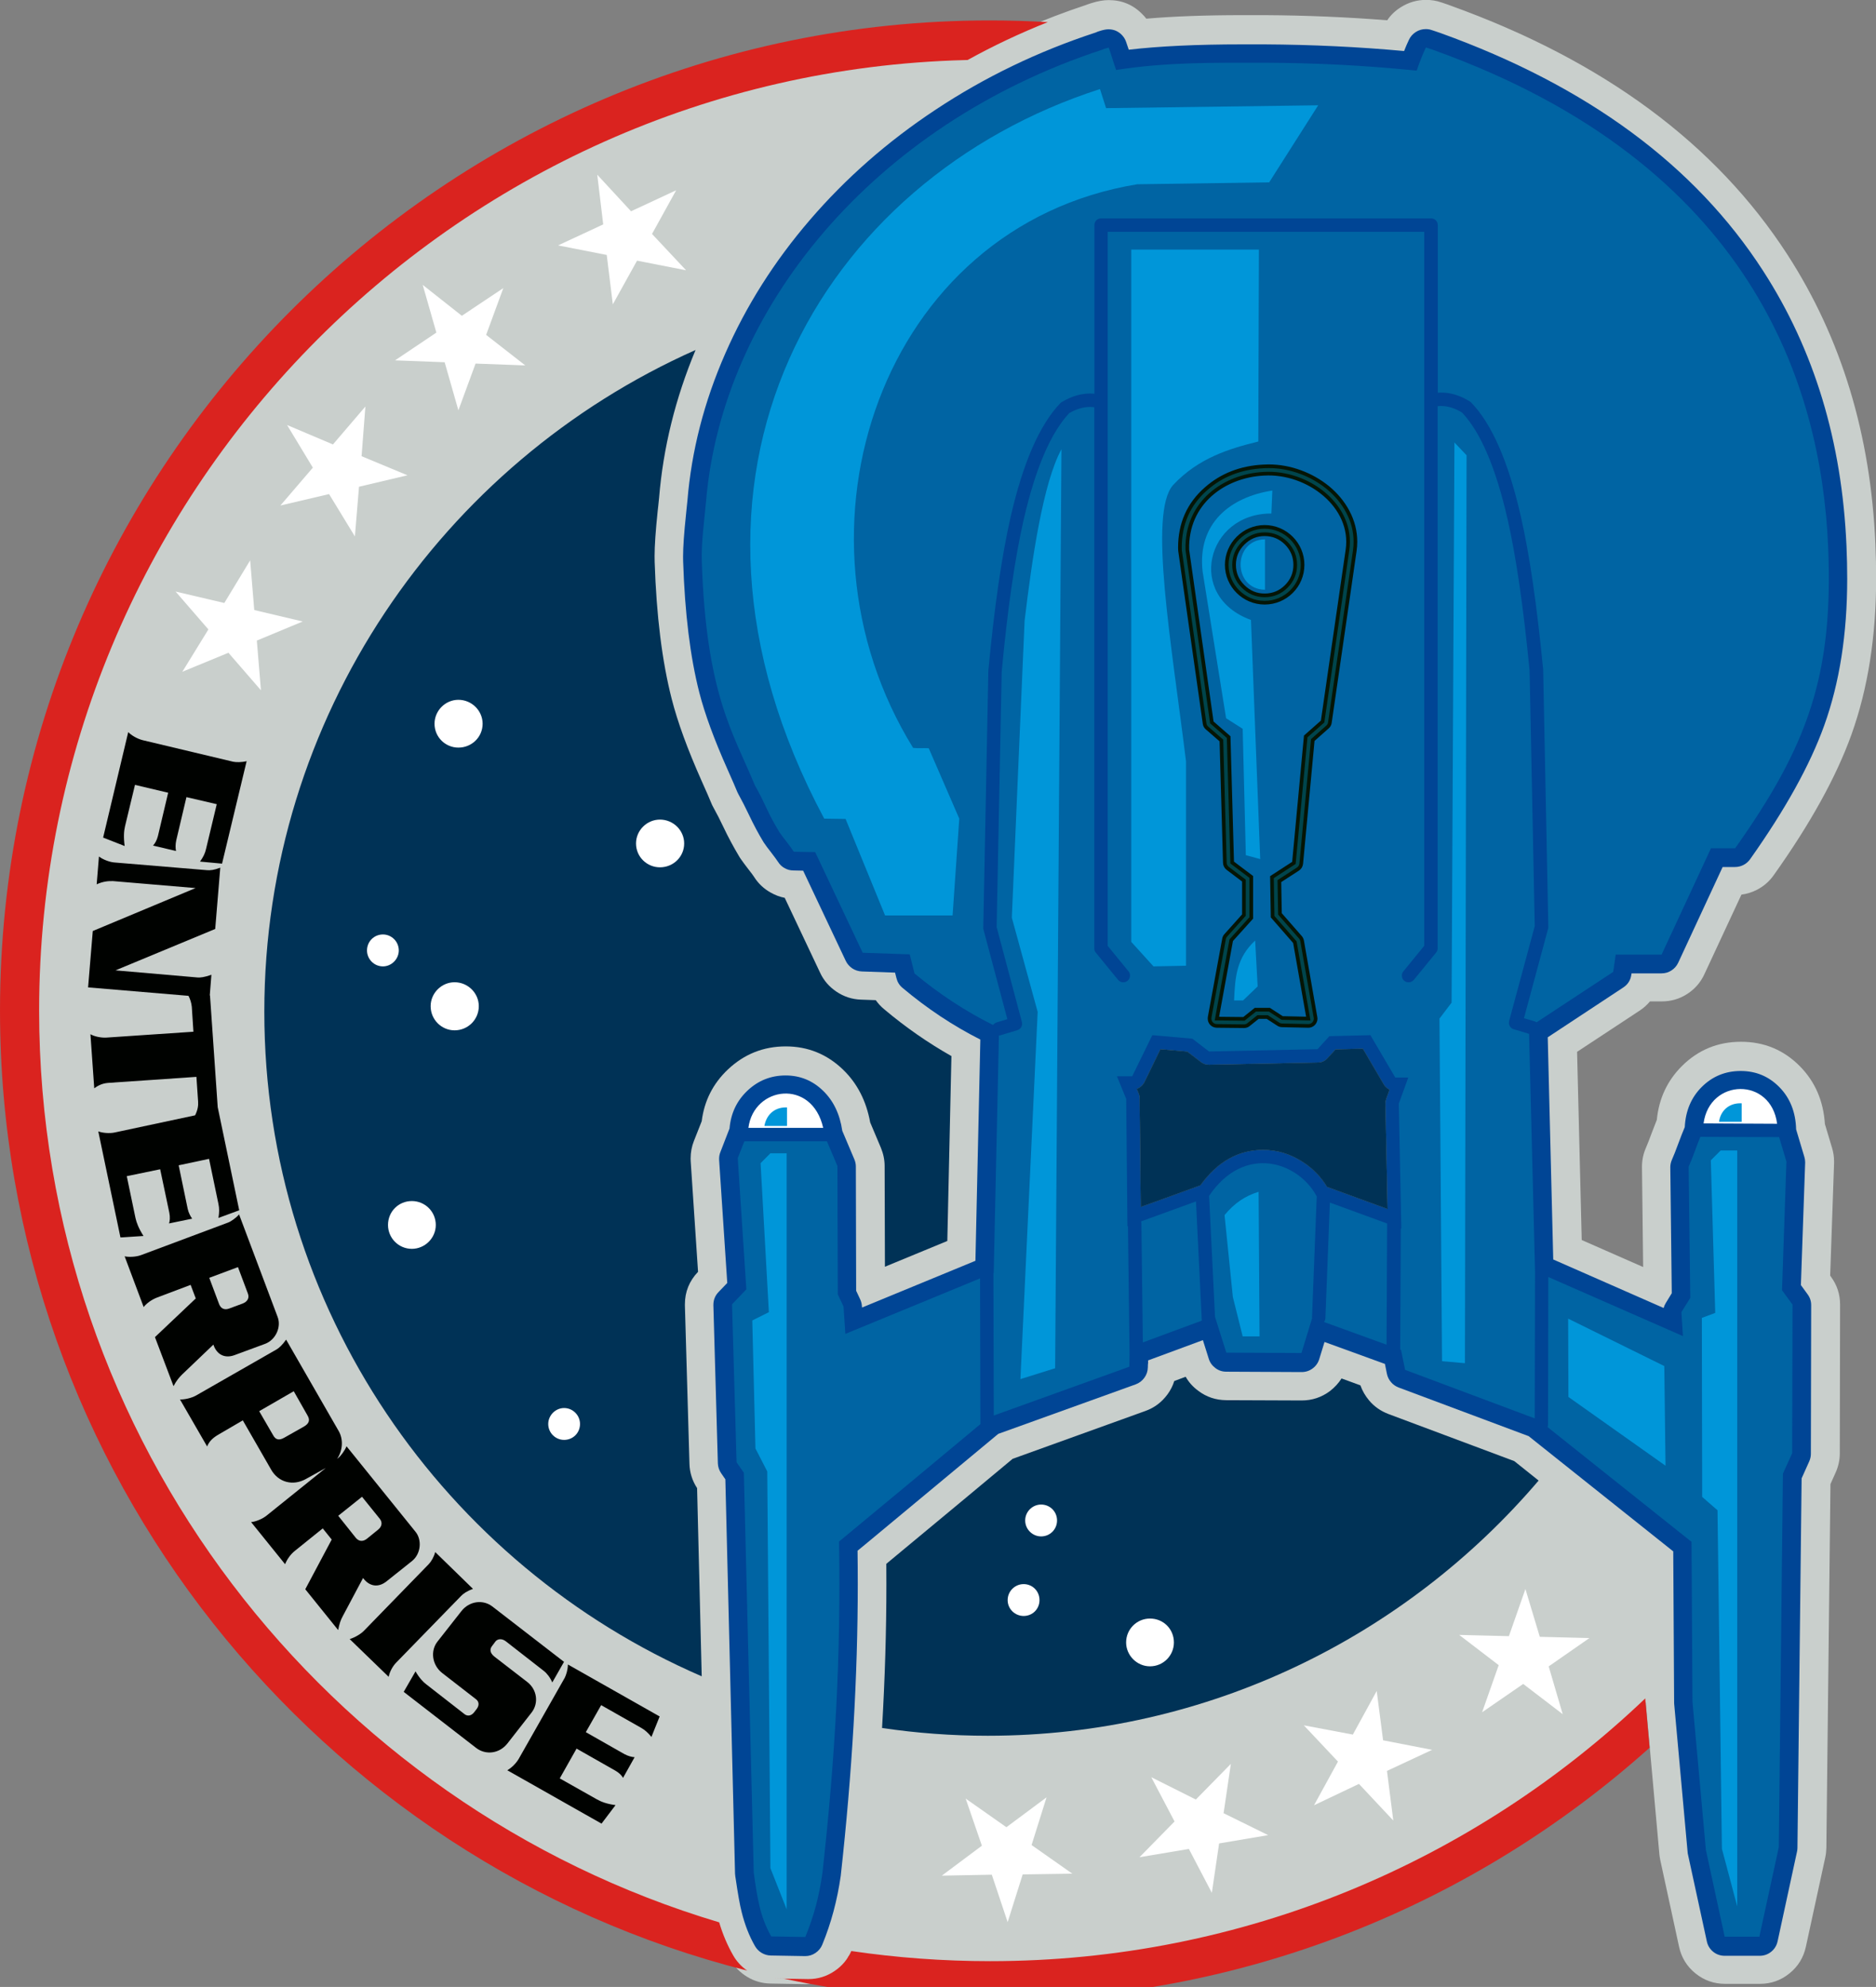
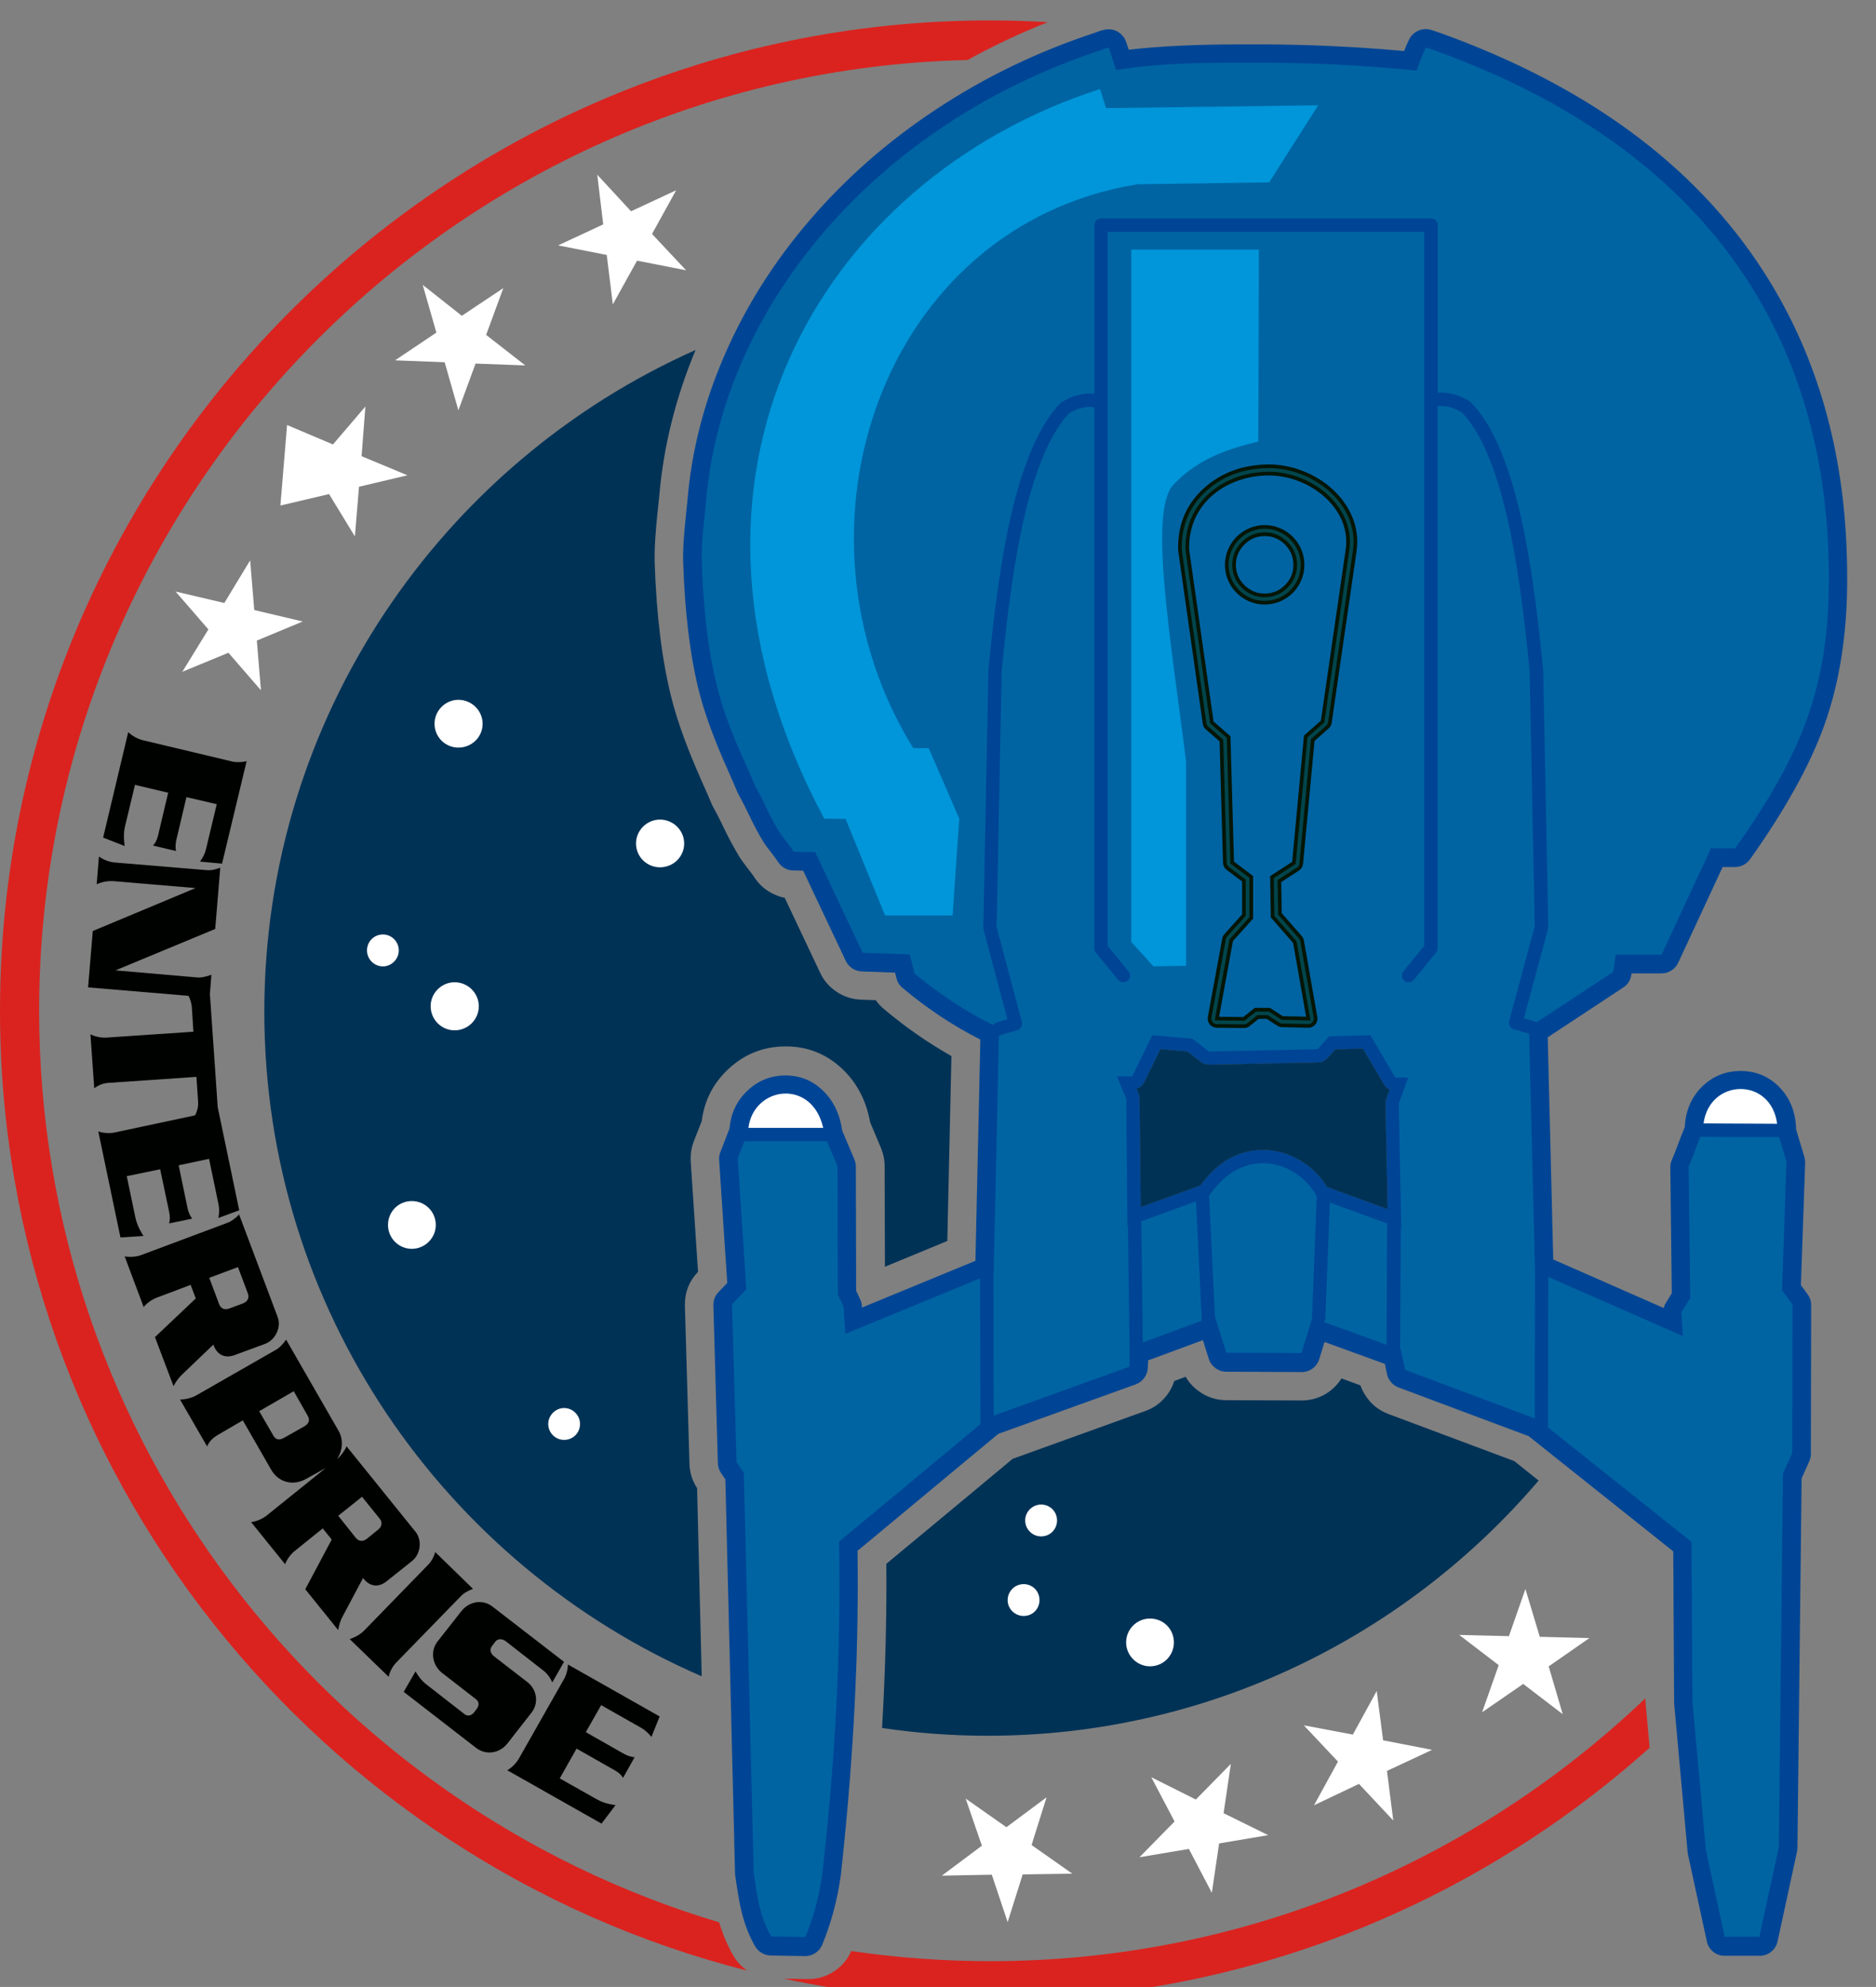
<svg xmlns="http://www.w3.org/2000/svg" width="1316.6pt" height="1394.5pt" viewBox="0 0 1316.6 1394.5" version="1.1">
  <rect x="0" y="0" width="1316.6" height="1394.5" fill="#808080" stroke="none" />
  <defs>
    <clipPath id="clip1">
-       <path d="M 23 0 L 1316.602 0 L 1316.602 1393 L 23 1393 Z M 23 0 " />
-     </clipPath>
+       </clipPath>
    <clipPath id="clip2">
      <path d="M 0 14 L 1158 14 L 1158 1394.5 L 0 1394.5 Z M 0 14 " />
    </clipPath>
  </defs>
  <g id="surface1">
    <g clip-path="url(#clip1)" clip-rule="nonzero">
      <path style=" stroke:none;fill-rule:evenodd;fill:rgb(78.906%,81.25%,80.077%);fill-opacity:1;" d="M 502.824 1352.199 C 505.297 1360.594 508.594 1368.324 512.664 1375.43 C 515.5 1380.43 519.414 1384.395 524.41 1387.434 C 529.406 1390.473 534.918 1392.02 540.793 1392.121 L 564.695 1392.535 C 564.898 1392.535 565.004 1392.535 565.207 1392.535 C 565.262 1392.535 565.363 1392.535 565.465 1392.535 C 572.059 1392.535 578.137 1390.629 583.754 1386.918 C 589.059 1383.312 593.027 1378.574 595.602 1372.754 C 627.539 1377.492 660.25 1379.914 693.527 1379.914 C 872.125 1379.914 1034.699 1309.441 1155.039 1194.824 C 1155.039 1195.805 1155.141 1196.781 1155.238 1197.656 L 1164.57 1301.406 C 1164.672 1302.695 1164.93 1304.035 1165.191 1305.426 L 1178.379 1366.262 C 1180.02 1373.887 1183.941 1380.172 1189.91 1385.012 C 1195.988 1389.906 1202.891 1392.328 1210.719 1392.328 L 1235.09 1392.328 C 1242.922 1392.328 1249.828 1389.906 1255.852 1385.012 C 1261.879 1380.172 1265.738 1373.887 1267.391 1366.262 L 1281.039 1303.414 C 1281.512 1301.148 1281.711 1298.934 1281.762 1296.82 L 1284.641 1041.574 L 1288.25 1033.535 C 1290.211 1029.156 1291.191 1024.676 1291.191 1019.988 L 1291.391 915.672 L 1291.391 915.621 C 1291.391 908.41 1289.281 901.918 1285.012 896.098 L 1284.441 895.223 L 1287.172 816.355 C 1287.172 816.098 1287.172 815.738 1287.172 815.48 C 1287.172 815.375 1287.172 815.223 1287.172 815.117 C 1287.172 811.926 1286.711 808.781 1285.781 805.742 L 1280.73 788.848 C 1279.699 772.672 1273.879 759.227 1263.27 748.41 C 1251.93 736.922 1238.129 731.152 1221.852 731.152 C 1205.68 731.152 1191.82 736.82 1180.43 748.152 C 1170.18 758.352 1164.262 770.922 1162.77 785.961 C 1161.68 788.641 1160.551 791.578 1159.359 794.77 C 1157.559 799.613 1156.219 803.117 1155.238 805.332 C 1153.289 809.711 1152.359 814.191 1152.359 818.828 L 1152.359 818.93 C 1152.359 819.035 1152.359 819.137 1152.359 819.188 L 1153.18 889.246 L 1110.07 870.289 L 1106.82 738.211 L 1150.449 709.465 C 1153.391 707.559 1155.859 705.344 1157.969 702.82 L 1166.219 702.82 C 1172.762 702.82 1178.789 701.066 1184.141 697.566 C 1189.5 694.113 1193.52 689.477 1196.199 683.656 L 1222.16 627.867 C 1225.922 627.402 1229.578 626.27 1233.078 624.469 C 1237.82 621.996 1241.738 618.594 1244.828 614.215 C 1270.691 577.848 1288.82 544.98 1299.379 515.516 C 1310.922 483.32 1316.691 446.746 1316.691 405.844 C 1316.691 398.219 1316.531 390.23 1316.172 381.789 C 1312.879 305.031 1292.32 237.391 1254.512 178.82 C 1204.078 100.828 1125.211 42.52 1017.859 3.879 C 1017.09 3.57 1015.699 3.059 1013.48 2.34 C 1012.602 2.031 1011.93 1.77 1011.469 1.672 C 1008.07 0.48 1004.52 -0.078 1000.809 -0.078 C 994.422 -0.078 988.5 1.672 983.039 5.121 C 979.172 7.539 976.031 10.578 973.559 14.238 C 945.531 12.02 916.941 10.789 887.734 10.629 C 887.684 10.629 887.633 10.629 887.633 10.629 L 872.074 10.629 C 846.113 10.629 823.602 11.461 804.488 13.109 C 803.613 11.922 802.633 10.84 801.551 9.809 C 795.164 3.32 787.336 0.07 778.113 0.07 C 774.457 0.07 770.336 0.789 765.855 2.23 C 764.566 2.602 763.328 3.059 762.094 3.52 C 732.574 13.309 704.449 25.57 677.922 40.25 C 316.141 48.648 23.648 346.238 23.648 709.98 C 23.648 1012.777 226.25 1269.727 502.824 1352.199 Z M 502.824 1352.199 " />
    </g>
    <path style=" stroke:none;fill-rule:evenodd;fill:rgb(0%,19.604%,33.714%);fill-opacity:1;" d="M 492.473 1176.484 C 312.176 1098.391 185.504 918.609 185.504 710.082 C 185.504 503.359 310.164 324.809 488.145 245.641 C 473.977 279.641 465.426 314.25 462.543 349.539 C 462.438 350.262 462.234 352.121 461.977 355 C 461.77 356.551 461.668 357.781 461.562 358.711 C 460.121 372.52 459.398 383.02 459.398 390.289 C 459.398 391.828 459.398 393.219 459.453 394.461 C 460.688 432.168 464.656 464.211 471.453 490.688 C 475.574 506.812 482.531 525.871 492.316 547.867 C 495.664 555.285 497.879 560.438 499.016 563.219 C 499.426 564.352 500.043 565.586 500.766 566.875 C 502.98 570.844 505.246 575.273 507.566 580.164 C 511.121 587.688 514.828 594.488 518.539 600.719 C 518.949 601.492 519.465 602.215 519.98 602.988 C 521.473 605.098 523.121 607.363 524.977 609.734 C 527.191 612.566 528.633 614.473 529.199 615.402 C 532.188 620.141 536.105 623.797 540.945 626.477 C 544.035 628.227 547.281 629.465 550.734 630.133 L 575.512 682.574 C 578.035 688.086 581.898 692.516 587 695.969 C 592.203 699.473 597.973 701.379 604.309 701.582 L 614.609 701.945 C 616.258 704.262 618.215 706.426 620.535 708.332 C 635.574 721.004 651.34 731.926 667.719 741.195 L 664.836 870.961 L 621.051 889.039 L 620.844 818.363 C 620.844 813.934 619.914 809.66 618.215 805.539 L 610.695 787.715 C 607.965 772.672 601.629 760.359 591.688 750.727 C 580.406 739.859 567.012 734.398 551.453 734.398 C 535.793 734.398 522.297 739.805 510.863 750.574 C 500.457 760.41 494.273 772.516 492.473 786.891 L 486.961 800.852 C 485.465 804.715 484.691 808.73 484.691 812.902 L 484.691 813.469 C 484.691 814.039 484.691 814.551 484.746 815.066 L 489.895 892.594 C 483.766 899.035 480.676 906.605 480.676 915.363 C 480.676 915.469 480.676 915.57 480.676 915.672 C 480.676 915.93 480.676 916.188 480.676 916.395 L 483.867 1027.305 C 484.023 1033.484 485.828 1039.203 489.227 1044.406 Z M 1079.828 1039.098 C 986.539 1148.566 847.762 1218.211 693.219 1218.211 C 668.031 1218.211 643.25 1216.359 619.039 1212.75 C 621.051 1178.238 622.078 1144.547 622.078 1111.836 C 622.078 1106.84 622.078 1102.051 622.027 1097.566 C 623.211 1096.59 624.141 1095.766 624.914 1095.145 C 661.746 1064.598 690.336 1040.852 710.684 1023.852 L 803.715 990.316 C 810.105 988.051 815.254 984.188 819.324 978.676 C 821.488 975.738 823.086 972.594 824.117 969.246 L 832.102 966.258 C 834.316 970.125 837.25 973.418 841.012 976.148 C 846.73 980.477 853.273 982.641 860.535 982.691 L 913.336 982.898 C 913.387 982.898 913.336 982.898 913.387 982.898 L 913.441 982.898 C 920.859 982.898 927.504 980.684 933.375 976.305 C 936.672 973.73 939.402 970.793 941.516 967.445 L 954.754 972.285 C 956.094 976.098 958.152 979.652 960.828 982.848 C 964.488 987.227 969.078 990.367 974.488 992.43 L 1062.73 1025.449 Z M 1079.828 1039.098 " />
-     <path style=" stroke:none;fill-rule:evenodd;fill:rgb(100%,100%,100%);fill-opacity:1;" d="M 430.09 213.602 L 447.09 182.941 L 481.5 189.691 L 457.598 164.191 L 474.543 133.539 L 442.863 148.281 L 419.168 122.621 L 423.34 157.5 L 391.66 172.23 L 425.812 178.93 Z M 734.48 1261.434 L 706.305 1282.398 L 677.715 1262.309 L 689.098 1295.379 L 660.973 1316.398 L 696.055 1315.727 L 707.18 1349.004 L 717.738 1315.52 L 752.562 1315.008 L 723.973 1294.914 Z M 321.703 287.98 L 333.758 255.172 L 368.633 256.461 L 341.176 235.031 L 353.23 202.211 L 324.125 221.629 L 296.668 199.941 L 306.25 233.43 L 277.25 252.898 L 312.07 254.238 Z M 863.832 1237.941 L 839.262 1262.977 L 807.992 1247.316 L 824.32 1278.379 L 799.699 1303.469 L 834.367 1297.645 L 850.488 1328.449 L 855.59 1293.781 L 890 1287.961 L 858.73 1272.559 Z M 249.07 376.48 L 251.957 341.609 L 285.953 333.57 L 253.758 320.18 L 256.438 285.309 L 233.668 311.93 L 201.473 298.289 L 219.555 328.211 L 196.785 354.789 L 230.938 346.762 Z M 966.191 1186.789 L 949.449 1217.387 L 915.035 1210.898 L 938.992 1236.344 L 922.195 1266.996 L 953.723 1252.004 L 977.828 1277.711 L 973.398 1242.887 L 1005.078 1228.102 L 970.672 1221.406 Z M 183.133 484.453 L 180.25 449.578 L 212.445 436.188 L 178.445 428.148 L 175.562 393.27 L 157.43 423.203 L 123.223 415.168 L 146.25 441.75 L 127.961 471.473 L 160.312 458.129 Z M 1070.559 1115.238 L 1058.969 1148.309 L 1024.09 1147.434 L 1051.809 1168.656 L 1040.16 1201.727 L 1069.012 1181.844 L 1096.73 1203.066 L 1086.891 1169.531 L 1115.48 1149.648 L 1080.648 1148.773 Z M 321.703 491.152 C 331.078 491.152 338.703 498.773 338.703 507.945 C 338.703 517.32 331.078 524.688 321.703 524.688 C 312.535 524.688 304.961 517.32 304.961 507.945 C 304.961 498.773 312.535 491.152 321.703 491.152 Z M 319.027 689.375 C 328.402 689.375 336.023 697 336.023 706.168 C 336.023 715.594 328.402 723.117 319.027 723.117 C 309.855 723.117 302.23 715.594 302.23 706.168 C 302.23 697 309.855 689.375 319.027 689.375 Z M 289.043 842.938 C 298.215 842.938 305.84 850.301 305.84 859.73 C 305.84 868.898 298.215 876.473 289.043 876.473 C 279.723 876.473 272.305 868.898 272.305 859.73 C 272.305 850.301 279.723 842.938 289.043 842.938 Z M 395.883 988.203 C 402.117 988.203 407.062 993.355 407.062 999.383 C 407.062 1005.668 402.117 1010.562 395.883 1010.562 C 389.855 1010.562 384.758 1005.668 384.758 999.383 C 384.758 993.355 389.855 988.203 395.883 988.203 Z M 718.41 1111.785 C 724.645 1111.785 729.535 1116.73 729.535 1123.016 C 729.535 1129.25 724.645 1134.141 718.41 1134.141 C 712.332 1134.141 707.18 1129.25 707.18 1123.016 C 707.18 1116.73 712.332 1111.785 718.41 1111.785 Z M 268.75 655.84 C 274.777 655.84 279.875 660.785 279.875 667.07 C 279.875 673.098 274.777 678.246 268.75 678.246 C 262.516 678.246 257.57 673.098 257.57 667.07 C 257.57 660.785 262.516 655.84 268.75 655.84 Z M 730.668 1055.945 C 736.902 1055.945 741.848 1060.891 741.848 1067.121 C 741.848 1073.355 736.902 1078.301 730.668 1078.301 C 724.645 1078.301 719.492 1073.355 719.492 1067.121 C 719.492 1060.891 724.645 1055.945 730.668 1055.945 Z M 807.062 1135.945 C 816.492 1135.945 823.859 1143.312 823.859 1152.738 C 823.859 1161.855 816.492 1169.48 807.062 1169.48 C 797.945 1169.48 790.324 1161.855 790.324 1152.738 C 790.324 1143.312 797.945 1135.945 807.062 1135.945 Z M 463.16 575.219 C 472.535 575.219 480.16 582.793 480.16 591.961 C 480.16 601.34 472.535 608.703 463.16 608.703 C 453.992 608.703 446.367 601.34 446.367 591.961 C 446.367 582.793 453.992 575.219 463.16 575.219 Z M 463.16 575.219 " />
+     <path style=" stroke:none;fill-rule:evenodd;fill:rgb(100%,100%,100%);fill-opacity:1;" d="M 430.09 213.602 L 447.09 182.941 L 481.5 189.691 L 457.598 164.191 L 474.543 133.539 L 442.863 148.281 L 419.168 122.621 L 423.34 157.5 L 391.66 172.23 L 425.812 178.93 Z M 734.48 1261.434 L 706.305 1282.398 L 677.715 1262.309 L 689.098 1295.379 L 660.973 1316.398 L 696.055 1315.727 L 707.18 1349.004 L 717.738 1315.52 L 752.562 1315.008 L 723.973 1294.914 Z M 321.703 287.98 L 333.758 255.172 L 368.633 256.461 L 341.176 235.031 L 353.23 202.211 L 324.125 221.629 L 296.668 199.941 L 306.25 233.43 L 277.25 252.898 L 312.07 254.238 Z M 863.832 1237.941 L 839.262 1262.977 L 807.992 1247.316 L 824.32 1278.379 L 799.699 1303.469 L 834.367 1297.645 L 850.488 1328.449 L 855.59 1293.781 L 890 1287.961 L 858.73 1272.559 Z M 249.07 376.48 L 251.957 341.609 L 285.953 333.57 L 253.758 320.18 L 256.438 285.309 L 233.668 311.93 L 201.473 298.289 L 196.785 354.789 L 230.938 346.762 Z M 966.191 1186.789 L 949.449 1217.387 L 915.035 1210.898 L 938.992 1236.344 L 922.195 1266.996 L 953.723 1252.004 L 977.828 1277.711 L 973.398 1242.887 L 1005.078 1228.102 L 970.672 1221.406 Z M 183.133 484.453 L 180.25 449.578 L 212.445 436.188 L 178.445 428.148 L 175.562 393.27 L 157.43 423.203 L 123.223 415.168 L 146.25 441.75 L 127.961 471.473 L 160.312 458.129 Z M 1070.559 1115.238 L 1058.969 1148.309 L 1024.09 1147.434 L 1051.809 1168.656 L 1040.16 1201.727 L 1069.012 1181.844 L 1096.73 1203.066 L 1086.891 1169.531 L 1115.48 1149.648 L 1080.648 1148.773 Z M 321.703 491.152 C 331.078 491.152 338.703 498.773 338.703 507.945 C 338.703 517.32 331.078 524.688 321.703 524.688 C 312.535 524.688 304.961 517.32 304.961 507.945 C 304.961 498.773 312.535 491.152 321.703 491.152 Z M 319.027 689.375 C 328.402 689.375 336.023 697 336.023 706.168 C 336.023 715.594 328.402 723.117 319.027 723.117 C 309.855 723.117 302.23 715.594 302.23 706.168 C 302.23 697 309.855 689.375 319.027 689.375 Z M 289.043 842.938 C 298.215 842.938 305.84 850.301 305.84 859.73 C 305.84 868.898 298.215 876.473 289.043 876.473 C 279.723 876.473 272.305 868.898 272.305 859.73 C 272.305 850.301 279.723 842.938 289.043 842.938 Z M 395.883 988.203 C 402.117 988.203 407.062 993.355 407.062 999.383 C 407.062 1005.668 402.117 1010.562 395.883 1010.562 C 389.855 1010.562 384.758 1005.668 384.758 999.383 C 384.758 993.355 389.855 988.203 395.883 988.203 Z M 718.41 1111.785 C 724.645 1111.785 729.535 1116.73 729.535 1123.016 C 729.535 1129.25 724.645 1134.141 718.41 1134.141 C 712.332 1134.141 707.18 1129.25 707.18 1123.016 C 707.18 1116.73 712.332 1111.785 718.41 1111.785 Z M 268.75 655.84 C 274.777 655.84 279.875 660.785 279.875 667.07 C 279.875 673.098 274.777 678.246 268.75 678.246 C 262.516 678.246 257.57 673.098 257.57 667.07 C 257.57 660.785 262.516 655.84 268.75 655.84 Z M 730.668 1055.945 C 736.902 1055.945 741.848 1060.891 741.848 1067.121 C 741.848 1073.355 736.902 1078.301 730.668 1078.301 C 724.645 1078.301 719.492 1073.355 719.492 1067.121 C 719.492 1060.891 724.645 1055.945 730.668 1055.945 Z M 807.062 1135.945 C 816.492 1135.945 823.859 1143.312 823.859 1152.738 C 823.859 1161.855 816.492 1169.48 807.062 1169.48 C 797.945 1169.48 790.324 1161.855 790.324 1152.738 C 790.324 1143.312 797.945 1135.945 807.062 1135.945 Z M 463.16 575.219 C 472.535 575.219 480.16 582.793 480.16 591.961 C 480.16 601.34 472.535 608.703 463.16 608.703 C 453.992 608.703 446.367 601.34 446.367 591.961 C 446.367 582.793 453.992 575.219 463.16 575.219 Z M 463.16 575.219 " />
    <g clip-path="url(#clip2)" clip-rule="nonzero">
      <path style=" stroke:none;fill-rule:evenodd;fill:rgb(85.547%,13.719%,12.157%);fill-opacity:1;" d="M 597.457 1369.301 C 629.293 1373.988 661.898 1376.41 694.973 1376.41 C 872.848 1376.41 1034.859 1306.195 1154.68 1191.992 C 1154.68 1193.023 1154.781 1193.949 1154.879 1194.824 L 1157.719 1226.609 C 1034.699 1336.797 872.434 1403.918 695.023 1403.918 C 645.414 1403.918 596.941 1398.715 550.27 1388.723 L 542.852 1388.566 L 566.703 1388.98 C 566.855 1388.98 567.012 1388.98 567.219 1388.98 C 567.219 1388.98 567.32 1388.98 567.422 1388.98 C 574.016 1388.98 580.098 1387.125 585.66 1383.363 C 590.965 1379.809 594.934 1375.07 597.457 1369.301 Z M 504.73 1349.16 C 229.238 1266.945 27.461 1010.973 27.461 709.309 C 27.461 347.578 317.688 51.539 677.098 42.16 C 677.766 42.16 678.434 42.109 679.105 42.109 C 697.133 32.109 715.938 23.25 735.359 15.531 C 721.914 14.75 708.363 14.34 694.715 14.34 C 312.07 14.34 0.004 326.57 0.004 709.258 C 0.004 1033.332 223.621 1306.766 524.41 1383.055 C 520.289 1380.223 516.992 1376.617 514.52 1372.289 C 510.449 1365.18 507.203 1357.504 504.73 1349.16 Z M 504.73 1349.16 " />
    </g>
    <path style=" stroke:none;fill-rule:evenodd;fill:rgb(0%,0.784%,0%);fill-opacity:1;" d="M 89.996 513.816 L 72.379 587.84 L 87.473 593.766 C 86.648 587.379 86.957 583.258 87.73 579.961 L 94.734 550.855 L 118.02 556.367 L 110.809 586.863 C 110.035 589.852 108.695 592.066 107.41 593.457 L 123.531 597.27 C 123.121 595.465 123.07 592.527 123.688 589.801 L 130.848 559.457 L 152.121 564.402 L 144.602 595.824 C 143.879 599.02 142.645 601.492 140.375 604.688 L 155.832 606.129 L 173.09 534.215 C 169.48 535.09 165.723 535.039 163.508 534.578 L 100.145 519.484 C 96.488 518.555 92.316 516.238 89.996 513.816 Z M 136.926 782.77 L 80.469 794.824 C 76.914 795.594 72.02 795.184 68.98 794.051 L 84.535 868.488 L 100.711 867.457 C 97.262 862.047 95.816 858.082 95.098 854.887 L 88.965 825.473 L 112.406 820.633 L 118.844 851.18 C 119.461 854.32 119.203 856.895 118.637 858.648 L 134.863 855.301 C 133.73 853.805 132.34 851.18 131.723 848.398 L 125.387 817.848 L 146.715 813.316 L 153.309 844.996 C 153.977 848.141 153.926 850.922 153.309 854.785 L 167.887 849.426 L 152.793 777.051 L 147.383 698.648 L 147.227 698.648 L 148.363 684.121 C 143.57 685.871 140.375 686.18 138.73 686.027 L 81.035 681.031 L 151.039 651.977 L 154.594 608.961 C 150.266 610.66 147.434 610.918 145.27 610.715 L 80.211 605.305 C 77.168 605.047 72.586 603.5 69.441 601.133 L 67.848 620.656 C 71.863 618.75 75.832 618.234 79.387 618.391 L 137.234 623.281 L 65.117 653.418 L 61.82 692.98 L 132.289 698.906 C 133.578 701.379 134.297 703.902 134.605 706.582 L 135.742 724.094 L 74.75 728.215 C 71.09 728.473 66.094 727.441 63.469 725.848 L 66.145 763.812 C 69.441 761.391 72.48 760.152 76.859 759.949 L 137.852 755.777 L 139.039 773.238 C 139.242 776.02 138.73 779.164 136.926 782.77 Z M 146.867 896.82 L 153.77 915.262 C 155.008 918.453 157.582 919.641 161.035 918.301 L 170.359 914.848 C 173.859 913.457 175.098 910.781 173.965 907.844 L 167.008 889.297 Z M 87.473 881.727 L 100.816 917.32 C 103.082 914.488 106.688 912.016 110.191 910.676 L 133.785 901.766 L 137.391 911.293 L 108.746 938.441 L 121.781 972.852 C 123.789 968.988 125.746 966.723 127.703 964.766 L 149.754 943.695 C 152.121 950.805 157.789 953.535 164.484 951.113 L 186.121 943.129 C 193.539 940.297 197.504 931.332 194.879 924.379 L 167.781 852.312 C 165.723 854.734 162.062 857.359 159.953 858.082 L 99.062 880.852 C 95.816 882.086 90.668 882.445 87.473 881.727 Z M 181.898 990.418 L 191.734 1007.367 C 193.438 1010.457 195.805 1011.129 199.516 1009.016 L 213.27 1001.238 C 217.133 999.023 217.594 996.496 215.895 993.562 L 206.16 976.406 Z M 236.605 1023.852 C 240.418 1018.289 241.188 1010.406 237.688 1004.328 L 200.801 940.195 C 198.125 944.059 195.703 946.117 194.156 947.047 L 137.543 979.445 C 134.504 981.148 129.559 982.332 126.312 982.176 L 145.375 1015.199 C 146.457 1012.363 148.617 1009.531 153.203 1006.902 L 170.41 996.859 L 190.398 1031.629 C 195.395 1040.285 205.543 1043.168 214.762 1037.965 L 228.621 1030.289 L 186.996 1063.773 C 184.316 1065.938 179.477 1068 176.23 1068.258 L 200.082 1097.824 C 201.422 1094.426 203.895 1090.871 206.879 1088.5 L 226.508 1072.688 L 232.793 1080.516 L 214.246 1115.391 L 237.324 1144.031 C 238.148 1139.652 239.129 1136.871 240.469 1134.449 L 254.789 1107.508 C 259.32 1113.59 265.504 1114.359 271.168 1109.93 L 289.199 1095.559 C 295.383 1090.562 296.309 1080.773 291.57 1075.004 L 243.199 1015.043 C 242.012 1017.98 239.336 1021.637 237.633 1023.027 Z M 237.375 1063.824 L 249.688 1079.281 C 251.801 1081.855 254.633 1082.215 257.57 1079.898 L 265.297 1073.613 C 268.234 1071.297 268.438 1068.309 266.535 1065.938 L 254.066 1050.484 Z M 245.414 1150.367 L 272.766 1176.848 C 273.488 1173.242 275.602 1169.379 278.074 1166.852 L 323.66 1120.027 C 325.105 1118.535 327.527 1116.73 331.957 1115.133 L 305.426 1089.273 C 304.602 1092.621 302.645 1095.969 300.895 1097.773 L 255.355 1144.598 C 253.242 1146.762 249.121 1149.234 245.414 1150.367 Z M 283.328 1187.406 L 334.172 1226.762 C 340.867 1231.914 350.449 1230.832 356.117 1223.621 L 373.062 1201.934 C 378.113 1195.496 377.133 1185.809 369.816 1180.297 L 346.996 1162.68 C 343.648 1160 343.648 1157.324 345.348 1155.211 L 347.617 1152.172 C 349.059 1150.215 352.098 1149.699 354.98 1151.914 L 381.613 1172.676 C 383.828 1174.375 386.148 1177.363 387.59 1180.812 L 395.832 1166.34 L 345.555 1127.496 C 339.117 1122.5 329.484 1123.531 323.816 1130.742 L 307.023 1152.121 C 301.977 1158.508 303.109 1168.449 310.27 1174.117 L 334.172 1192.66 C 336.18 1194.258 336.539 1196.887 334.43 1199.562 L 332.727 1201.777 C 330.617 1204.457 327.938 1204.562 326.031 1203.066 L 299.141 1182.102 C 297.031 1180.555 294.301 1177.672 291.621 1173.035 Z M 356.012 1242.422 L 422.156 1279.875 L 431.996 1266.891 C 425.66 1266.066 421.797 1264.473 418.859 1262.824 L 392.844 1248.141 L 404.641 1227.227 L 431.738 1242.629 C 434.57 1244.227 436.32 1246.082 437.25 1247.781 L 445.387 1233.254 C 443.535 1233.203 440.699 1232.43 438.227 1231.09 L 411.133 1215.688 L 421.898 1196.73 L 449.871 1212.598 C 452.703 1214.195 454.766 1216.102 457.184 1219.035 L 462.953 1204.664 L 398.562 1168.191 C 398.512 1171.902 397.379 1175.457 396.348 1177.516 L 364.152 1234.234 C 362.348 1237.477 358.898 1240.828 356.012 1242.422 Z M 356.012 1242.422 " />
    <path style=" stroke:none;fill-rule:evenodd;fill:rgb(0%,27.051%,58.397%);fill-opacity:1;" d="M 805.621 957.605 C 805.727 957.09 805.777 956.523 805.777 955.906 L 805.777 955.855 L 805.727 954.773 L 844.207 940.555 L 848.328 953.641 C 849.152 956.316 850.746 958.48 853.016 960.18 C 855.281 961.883 857.805 962.707 860.691 962.707 L 913.441 962.961 L 913.492 962.961 C 916.426 962.961 919.004 962.086 921.27 960.387 C 923.535 958.688 925.082 956.473 925.906 953.742 L 929.562 941.844 L 971.961 957.246 L 973.352 964.199 C 973.809 966.363 974.738 968.32 976.238 970.02 C 977.629 971.719 979.43 972.957 981.539 973.781 L 1072.828 1007.934 L 1174.309 1088.809 L 1174.922 1194.773 L 1174.922 1194.824 C 1174.922 1195.289 1174.922 1195.648 1174.969 1195.957 L 1184.398 1300.016 C 1184.398 1300.48 1184.512 1300.996 1184.66 1301.613 L 1197.852 1362.398 C 1198.469 1365.438 1200.012 1367.91 1202.328 1369.816 C 1204.699 1371.723 1207.43 1372.648 1210.52 1372.648 L 1234.828 1372.648 C 1237.98 1372.648 1240.648 1371.723 1243.02 1369.816 C 1245.391 1367.91 1246.891 1365.438 1247.559 1362.398 L 1261.16 1299.551 C 1261.359 1298.625 1261.469 1297.75 1261.469 1296.977 L 1264.398 1037.555 L 1269.711 1025.707 C 1270.48 1023.957 1270.891 1022.203 1270.891 1020.348 L 1271.102 916.035 C 1271.102 913.203 1270.27 910.625 1268.578 908.359 L 1263.891 901.918 L 1266.879 816.098 C 1266.879 816.047 1266.879 815.945 1266.879 815.891 C 1266.879 815.84 1266.879 815.789 1266.879 815.738 C 1266.879 815.688 1266.879 815.688 1266.879 815.633 C 1266.879 814.348 1266.672 813.109 1266.309 811.926 L 1260.539 792.66 C 1260.23 780.504 1256.262 770.559 1248.738 762.938 C 1241.328 755.414 1232.309 751.656 1221.641 751.656 C 1210.98 751.656 1201.859 755.363 1194.34 762.832 C 1186.93 770.199 1182.961 779.625 1182.391 791.062 C 1181.051 794.203 1179.609 797.863 1178.012 802.191 C 1176.109 807.391 1174.559 811.309 1173.379 813.934 C 1172.609 815.688 1172.238 817.438 1172.238 819.242 L 1172.238 819.344 L 1173.27 907.637 L 1169.051 914.539 C 1168.379 915.621 1167.859 916.809 1167.559 917.992 L 1090.078 883.941 L 1086.219 728.012 L 1139.172 693.086 C 1142.422 690.973 1144.328 687.984 1144.891 684.121 L 1145.039 683.141 L 1166.012 683.141 C 1168.641 683.141 1170.961 682.473 1173.07 681.082 C 1175.129 679.742 1176.73 677.938 1177.809 675.621 L 1208.969 608.5 L 1217.629 608.5 C 1219.789 608.5 1221.801 607.984 1223.602 607.055 C 1225.512 606.078 1227.012 604.738 1228.238 603.039 C 1252.969 568.113 1270.328 536.844 1280.27 509.129 C 1291.039 479.148 1296.391 444.84 1296.391 406.258 C 1296.391 398.941 1296.238 391.211 1295.879 383.07 C 1292.738 309.93 1273.262 245.641 1237.41 190.16 C 1189.5 115.93 1113.93 60.289 1010.852 23.148 C 1010.18 22.941 1008.84 22.48 1006.781 21.762 C 1005.91 21.449 1005.238 21.25 1004.719 21.09 C 1003.43 20.629 1002.09 20.422 1000.602 20.422 C 998.129 20.422 995.762 21.09 993.59 22.48 C 991.488 23.871 989.84 25.68 988.809 27.941 C 987.672 30.309 986.539 32.941 985.41 35.82 C 953.52 32.891 920.859 31.34 887.426 31.141 L 871.867 31.141 C 839.828 31.141 813.246 32.422 792.176 34.891 C 791.406 32.48 790.734 30.57 790.27 29.281 C 789.602 27.371 788.57 25.781 787.23 24.441 C 784.707 21.859 781.566 20.57 777.91 20.57 C 776.262 20.57 774.199 20.988 771.625 21.809 C 770.746 22.07 769.871 22.379 769.047 22.789 C 728.609 36.031 691.109 54.109 656.543 77.039 C 622.902 99.289 593.543 125.102 568.352 154.41 C 543.418 183.41 523.637 214.68 509.008 248.109 C 494.172 281.898 485.312 316.371 482.426 351.5 C 482.375 352.43 482.168 354.379 481.809 357.469 C 481.652 359.02 481.551 360.199 481.449 361.078 C 480.059 374.211 479.387 384.059 479.387 390.602 C 479.387 391.879 479.387 393.07 479.438 394.102 C 480.625 430.367 484.383 461.016 490.773 486 C 494.637 501.043 501.23 519.02 510.555 539.934 C 514.004 547.609 516.27 552.969 517.508 555.957 C 517.664 556.367 517.918 556.832 518.23 557.398 C 520.648 561.777 523.121 566.617 525.648 571.926 C 528.945 578.879 532.344 585.266 535.793 590.934 C 535.949 591.191 536.105 591.449 536.309 591.707 C 537.598 593.613 539.09 595.621 540.738 597.68 C 543.367 601.082 545.117 603.504 546.047 604.895 C 547.23 606.801 548.777 608.242 550.629 609.273 C 552.535 610.352 554.598 610.922 556.812 610.922 L 563.664 611.074 L 593.543 674.332 C 594.57 676.496 596.117 678.25 598.125 679.641 C 600.137 680.977 602.402 681.699 604.875 681.801 L 628.16 682.625 L 629.137 686.492 C 629.809 689.219 631.199 691.488 633.363 693.289 C 650.617 707.816 668.855 719.922 688.016 729.605 L 684.566 884.867 L 604.977 917.684 L 604.875 916.445 C 604.77 914.902 604.359 913.355 603.637 911.809 L 600.855 905.887 L 600.648 818.727 C 600.648 816.973 600.289 815.324 599.621 813.73 L 591.121 793.637 C 589.422 781.895 584.887 772.52 577.625 765.512 C 570.258 758.352 561.5 754.797 551.352 754.797 C 540.996 754.797 532.086 758.352 524.566 765.461 C 517.094 772.52 512.922 781.328 511.996 791.988 L 505.609 808.473 C 504.988 810.02 504.68 811.566 504.68 813.215 L 504.68 813.934 L 510.398 900.426 L 504.27 906.812 C 501.848 909.336 500.664 912.324 500.664 915.777 L 500.664 915.828 C 500.664 915.879 500.664 915.93 500.664 915.984 C 500.664 916.035 500.664 916.086 500.664 916.188 L 503.805 1027.047 C 503.906 1029.57 504.68 1031.887 506.176 1034.051 L 509.059 1038.223 L 515.859 1315.008 C 515.91 1315.469 515.91 1315.934 516.016 1316.5 L 516.016 1316.656 C 516.016 1316.707 516.066 1316.859 516.066 1317.117 C 516.117 1317.48 516.168 1317.738 516.219 1317.941 C 517.816 1328.914 519.207 1336.898 520.496 1341.898 C 522.711 1350.809 525.801 1358.793 529.871 1365.852 C 531.004 1367.809 532.551 1369.406 534.508 1370.59 C 536.516 1371.773 538.629 1372.395 540.945 1372.445 L 564.848 1372.855 C 564.898 1372.855 564.953 1372.855 565.004 1372.855 C 565.004 1372.855 565.055 1372.855 565.105 1372.855 C 567.734 1372.855 570.102 1372.137 572.316 1370.641 C 574.531 1369.148 576.129 1367.191 577.109 1364.77 C 583.344 1349.625 587.617 1333.551 590.039 1316.551 C 590.039 1316.398 590.09 1316.242 590.09 1316.09 C 598.023 1244.332 601.988 1176.332 601.988 1111.992 C 601.988 1103.34 601.938 1095.508 601.836 1088.348 C 603.227 1087.215 605.133 1085.617 607.605 1083.609 C 609.562 1081.961 611.055 1080.723 612.137 1079.848 C 650.617 1047.91 680.086 1023.391 700.586 1006.34 L 796.969 971.617 C 799.492 970.691 801.555 969.145 803.148 966.93 C 804.695 964.816 805.52 962.344 805.57 959.617 Z M 800.625 847.059 C 805.262 845.41 810.617 843.504 816.699 841.289 C 827.668 837.27 836.223 834.18 842.453 831.914 C 854.355 815.375 869.035 807.031 886.445 807.031 C 896.285 807.031 905.508 809.863 914.16 815.43 C 921.371 820.062 927.09 825.938 931.316 832.996 L 973.762 848.5 L 972.27 774.68 C 972.27 774.629 972.27 774.578 972.27 774.527 C 972.27 773.445 972.469 772.312 972.84 771.281 L 975.199 764.738 C 975 764.637 974.789 764.48 974.59 764.379 C 973.141 763.555 971.961 762.422 971.078 760.926 L 956.504 736.047 L 937.289 736.508 L 931.727 742.59 C 929.926 744.648 927.656 745.68 924.926 745.73 L 848.688 747.328 C 848.637 747.328 848.586 747.328 848.531 747.328 C 846.367 747.328 844.465 746.656 842.762 745.316 L 833.285 738.055 L 814.379 736.406 L 803.199 759.434 C 802.375 761.031 801.191 762.316 799.699 763.297 C 799.078 763.707 798.461 763.965 797.793 764.223 L 799.184 767.57 C 799.645 768.707 799.852 769.891 799.852 771.074 Z M 800.625 847.059 " />
    <path style="fill-rule:evenodd;fill:rgb(0%,19.604%,33.714%);fill-opacity:1;stroke-width:2.16;stroke-linecap:butt;stroke-linejoin:miter;stroke:rgb(0%,19.604%,33.714%);stroke-opacity:1;stroke-miterlimit:4;" d="M 8006.25 5474.414 C 8052.617 5490.898 8106.172 5509.961 8166.992 5532.109 C 8276.68 5572.305 8362.227 5603.203 8424.531 5625.859 C 8543.555 5791.25 8690.352 5874.688 8864.453 5874.688 C 8962.852 5874.688 9055.078 5846.367 9141.602 5790.703 C 9213.711 5744.375 9270.898 5685.625 9313.164 5615.039 L 9737.617 5460 L 9722.695 6198.203 C 9722.695 6198.711 9722.695 6199.219 9722.695 6199.727 C 9722.695 6210.547 9724.688 6221.875 9728.398 6232.188 L 9751.992 6297.617 C 9750 6298.633 9747.891 6300.195 9745.898 6301.211 C 9731.406 6309.453 9719.609 6320.781 9710.781 6335.742 L 9565.039 6584.531 L 9372.891 6579.922 L 9317.266 6519.102 C 9299.258 6498.516 9276.562 6488.203 9249.258 6487.695 L 8486.875 6471.719 C 8486.367 6471.719 8485.859 6471.719 8485.312 6471.719 C 8463.672 6471.719 8444.648 6478.438 8427.617 6491.836 L 8332.852 6564.453 L 8143.789 6580.938 L 8031.992 6350.664 C 8023.75 6334.688 8011.914 6321.836 7996.992 6312.031 C 7990.781 6307.93 7984.609 6305.352 7977.93 6302.773 L 7991.836 6269.297 C 7996.445 6257.93 7998.516 6246.094 7998.516 6234.258 Z M 8006.25 5474.414 " transform="matrix(0.1,0,0,-0.1,0,1394.5)" />
    <path style=" stroke:none;fill-rule:evenodd;fill:rgb(0%,39.209%,63.867%);fill-opacity:1;" d="M 696.93 719.355 C 678.125 710.082 658.652 697.309 641.809 683.191 L 638.461 669.801 L 605.441 668.668 L 572.113 598.043 L 557.121 597.785 C 554.441 593.609 549.547 587.789 547.074 584.184 C 537.906 569.039 538.164 566.102 529.664 550.906 C 514.879 514.949 495.461 487.391 492.523 393.59 C 492.109 381.07 494.324 365.148 495.461 352.43 C 506.637 217.25 612.551 87.59 773.684 34.84 C 773.891 34.59 777.906 33.301 778.164 33.5 C 780.121 39.07 781.516 44.219 783.316 49.109 C 819.066 43.551 851.262 44.012 887.477 44.012 C 924.309 44.219 956.711 45.82 994.27 49.578 C 996.07 44.012 998.281 38.609 1000.699 33.301 C 1000.699 33.301 1004.77 34.59 1006.52 35.262 C 1229.578 115.52 1278.051 270.41 1283 383.488 C 1286.809 473.586 1268.879 523.141 1217.73 595.363 L 1200.781 595.363 L 1166.109 670.004 L 1133.922 670.004 L 1132.16 682.109 L 1078.441 717.449 C 1078.078 717.242 1077.609 717.039 1077.199 716.883 L 1069.531 714.617 L 1086.469 651.82 C 1086.578 651.359 1086.629 650.996 1086.629 650.586 C 1086.629 650.535 1086.629 650.535 1086.629 650.48 L 1083.02 470.34 C 1083.02 470.184 1083.02 470.133 1083.02 469.98 C 1078.641 424.906 1073.441 388.949 1067.262 362.109 C 1058.609 324.09 1047.02 297.559 1032.539 282.57 C 1032.23 282.262 1031.969 282.012 1031.66 281.801 C 1024.859 277.57 1018.172 275.52 1011.469 275.52 C 1010.641 275.52 1009.82 275.57 1009.051 275.621 L 1009.051 158.012 C 1009.051 156.672 1008.59 155.59 1007.66 154.609 C 1006.73 153.738 1005.648 153.27 1004.309 153.27 L 772.758 153.27 C 771.469 153.27 770.336 153.738 769.406 154.609 C 768.531 155.59 768.07 156.672 768.07 158.012 L 768.07 276.34 C 767.039 276.238 766.059 276.18 765.133 276.18 C 758.438 276.18 751.789 278.191 745.094 282.211 C 744.734 282.422 744.426 282.68 744.113 282.98 C 729.59 298.18 717.996 324.762 709.293 362.68 C 703.059 390.078 697.805 426.039 693.633 470.699 C 693.633 470.75 693.633 470.906 693.633 471.008 L 690.078 651.152 C 690.078 651.203 690.078 651.203 690.078 651.254 C 690.078 651.668 690.129 652.027 690.23 652.438 L 706.973 715.285 L 699.453 717.551 C 698.473 717.914 697.648 718.48 697.031 719.254 C 696.98 719.305 696.98 719.355 696.93 719.355 Z M 696.93 719.355 " />
    <path style=" stroke:none;fill-rule:evenodd;fill:rgb(0%,39.209%,63.867%);fill-opacity:1;" d="M 982.672 947.148 L 983.09 862.098 L 983.449 862.203 L 981.699 774.578 L 988.34 756.238 L 979.219 756.238 L 961.762 726.516 L 932.965 727.238 L 924.668 736.355 L 848.48 737.953 L 836.84 728.988 L 808.711 726.516 L 794.598 755.363 L 783.883 755.363 L 790.375 771.23 L 791.25 860.656 C 791.352 860.605 791.508 860.555 791.609 860.504 L 792.742 950.754 L 792.59 959.203 L 697.445 993.457 L 697.188 894.09 C 697.188 893.984 697.188 893.984 697.188 893.883 C 697.188 893.781 697.188 893.676 697.188 893.574 L 697.391 893.473 L 701.051 726.773 C 701.461 726.723 701.77 726.723 702.078 726.617 L 713.98 723.012 C 714.957 722.703 715.781 722.137 716.402 721.312 C 717.02 720.438 717.328 719.512 717.328 718.48 C 717.328 718.066 717.277 717.656 717.172 717.242 L 699.453 650.637 L 703.008 471.371 C 707.129 427.273 712.281 391.73 718.41 364.789 C 726.652 328.93 737.316 303.949 750.398 289.941 C 755.395 287.059 760.238 285.609 765.031 285.609 C 765.957 285.609 766.988 285.66 767.965 285.82 L 767.965 665.523 C 767.965 666.656 768.273 667.637 768.996 668.512 L 784.656 687.676 C 785.121 688.242 785.688 688.703 786.305 688.961 C 786.973 689.324 787.645 689.426 788.312 689.426 C 789.652 689.426 790.734 688.961 791.66 688.086 C 792.59 687.109 793.051 686.027 793.051 684.738 C 793.051 683.605 792.742 682.574 792.023 681.75 L 777.395 663.824 L 777.395 162.699 L 999.52 162.699 L 999.52 663.824 L 984.891 681.75 C 984.172 682.574 983.859 683.605 983.859 684.738 C 983.859 686.027 984.32 687.109 985.199 688.086 C 986.18 688.961 987.262 689.426 988.602 689.426 C 989.27 689.426 989.941 689.324 990.609 688.961 C 991.23 688.703 991.789 688.242 992.262 687.676 L 1007.91 668.512 C 1008.641 667.637 1008.949 666.656 1008.949 665.523 L 1008.949 285.102 C 1009.77 284.988 1010.539 284.941 1011.371 284.941 C 1016.109 284.941 1021 286.441 1026.051 289.531 C 1039.129 303.328 1049.75 328.27 1057.988 364.172 C 1064.012 390.602 1069.16 426.09 1073.488 470.699 L 1077.102 649.969 L 1059.121 716.574 C 1059.02 716.984 1058.969 717.398 1058.969 717.809 C 1058.969 718.84 1059.27 719.82 1059.891 720.645 C 1060.512 721.469 1061.34 722.086 1062.309 722.344 L 1073.129 725.59 L 1077.309 892.336 L 1077.102 995.469 L 986.129 961.418 L 983.238 947.355 Z M 982.672 947.148 " />
    <path style=" stroke:none;fill-rule:evenodd;fill:rgb(0%,39.209%,63.867%);fill-opacity:1;" d="M 687.812 897.23 L 593.285 936.176 L 591.996 916.961 L 587.977 908.461 L 587.719 818.363 L 580.355 801.004 C 580.301 801.004 580.25 801.004 580.25 801.004 L 522.402 801.004 L 517.766 812.801 L 523.793 904.906 L 513.746 915.414 L 516.941 1026.273 L 522.039 1033.641 L 528.996 1314.336 C 531.414 1331.336 533.219 1344.934 541.254 1359.051 L 565.156 1359.461 C 571.441 1344.266 574.996 1330.203 577.211 1314.336 C 586.176 1233.871 590.191 1162.371 588.852 1081.906 C 621.977 1054.504 654.996 1027.098 688.066 999.484 C 688.066 999.484 688.066 999.484 688.066 999.434 Z M 687.812 897.23 " />
    <path style=" stroke:none;fill-rule:evenodd;fill:rgb(0%,39.209%,63.867%);fill-opacity:1;" d="M 839.363 843.195 L 843.434 926.852 L 802.066 942.152 L 801.039 858.391 C 800.984 857.926 800.934 857.566 800.832 857.207 C 813.711 852.52 826.535 847.883 839.363 843.195 Z M 839.363 843.195 " />
    <path style=" stroke:none;fill-rule:evenodd;fill:rgb(0%,39.209%,63.867%);fill-opacity:1;" d="M 852.707 924.172 L 848.586 839.793 C 848.586 839.59 848.586 839.484 848.531 839.332 C 873.363 802.5 911.379 815.48 924.156 839.793 C 924.102 840.156 924.051 840.516 924.051 840.875 L 920.805 924.277 C 920.805 924.379 920.805 924.48 920.805 924.535 C 920.805 924.738 920.805 924.895 920.859 925.102 L 913.387 949.57 L 860.637 949.312 Z M 852.707 924.172 " />
    <path style=" stroke:none;fill-rule:evenodd;fill:rgb(0%,39.209%,63.867%);fill-opacity:1;" d="M 933.324 844.02 L 930.18 925.102 C 930.129 926.184 929.82 927.059 929.203 927.832 L 973.09 943.75 L 973.512 858.699 Z M 933.324 844.02 " />
    <path style=" stroke:none;fill-rule:evenodd;fill:rgb(0%,39.209%,63.867%);fill-opacity:1;" d="M 1193.309 797.863 C 1190.48 804.766 1188.27 811.77 1185.121 818.828 L 1186.262 910.883 L 1180.02 920.926 L 1181.109 937.723 L 1086.629 896.254 L 1086.422 999.949 C 1086.422 1000.051 1086.422 1000.105 1086.371 1000.207 C 1086.371 1000.672 1086.27 1001.133 1086.109 1001.598 L 1187.129 1082.113 L 1187.801 1194.309 L 1197.23 1298.469 L 1210.41 1359.258 L 1234.73 1359.258 L 1248.379 1296.41 L 1251.27 1034.258 L 1257.762 1019.938 L 1258.012 915.621 L 1250.641 905.523 L 1253.738 815.223 L 1248.59 798.066 Z M 1193.309 797.863 " />
    <path style=" stroke:none;fill-rule:evenodd;fill:rgb(100%,100%,100%);fill-opacity:1;" d="M 525.234 791.578 C 528.996 762.266 569.895 756.754 577.727 791.578 Z M 1195.578 788.434 C 1199.809 756.703 1242.969 755.723 1247.199 788.691 Z M 1195.578 788.434 " />
-     <path style=" stroke:none;fill-rule:evenodd;fill:rgb(0%,58.789%,85.156%);fill-opacity:1;" d="M 1020.738 310.539 L 1018.738 703.695 L 1010.238 714.875 L 1012.039 955.34 L 1028.109 956.73 L 1029.238 319.512 Z M 1020.738 310.539 " />
    <path style=" stroke:none;fill-rule:evenodd;fill:rgb(0%,58.789%,85.156%);fill-opacity:1;" d="M 925.133 73.891 L 776.258 75.898 L 771.984 62.512 C 576.488 125.301 450.23 334.699 578.449 574.551 L 593.438 574.758 L 621.152 642.496 L 668.543 642.496 L 673.23 574.551 L 651.801 525.148 C 648.453 524.891 644.438 525.355 640.832 524.891 C 546.508 372.262 618.523 158.789 798.152 129.32 L 890.723 127.98 Z M 925.133 73.891 " />
    <path style=" stroke:none;fill-rule:evenodd;fill:rgb(0%,58.789%,85.156%);fill-opacity:1;" d="M 883.512 175.172 L 793.93 175.172 L 793.93 661.043 L 809.535 678.246 L 832.359 677.785 L 832.359 534.32 C 822.055 450.66 805.984 360.41 823.188 340.52 C 841.32 321.109 863.215 314.82 883.098 309.871 Z M 883.512 175.172 " />
-     <path style=" stroke:none;fill-rule:evenodd;fill:rgb(0%,58.789%,85.156%);fill-opacity:1;" d="M 880.883 660.113 L 882.633 692.312 L 872.383 702.148 L 866.098 702.148 C 866.77 685.613 867.852 672.168 880.883 660.113 Z M 892.938 344.289 C 863.422 348.82 840.188 367.309 844 401.105 L 860.484 504.082 L 872.125 511.5 L 874.34 600.203 L 884.438 602.934 C 882.172 546.785 880.16 490.895 877.945 435.105 C 832.152 418.516 846.625 360.199 892.27 360.41 C 892.473 354.789 892.68 349.898 892.938 344.289 Z M 887.785 413.879 C 864.965 413.676 864.965 378.801 887.785 378.539 Z M 744.938 315.289 L 740.508 960.285 L 716.145 967.906 L 728.25 710.188 L 710.117 644.043 C 713 574.551 716.145 505.008 719.078 435.723 C 724.23 392.398 732.008 338.98 744.938 315.289 Z M 883.305 836.445 C 873.672 839.383 866.305 844.48 859.402 852.777 L 865.223 910.215 L 872.125 937.926 L 883.973 937.926 Z M 540.688 809.402 L 552.074 809.402 L 552.074 1339.988 L 540.688 1311.141 L 538.473 1032.711 L 530.18 1016.59 L 527.965 926.75 L 539.605 920.926 L 533.785 816.355 Z M 1207.578 807.445 L 1219.219 807.445 L 1219.219 1338.031 L 1208.461 1297.543 L 1205.371 1059.961 L 1194.602 1050.586 L 1194.391 924.945 L 1203.77 921.441 L 1200.68 814.348 Z M 551.66 777.207 C 551.918 777.207 552.074 777.207 552.332 777.207 L 552.332 790.238 L 536.465 790.238 C 537.598 783.488 542.492 777.207 551.66 777.207 Z M 1221.441 774.32 C 1221.641 774.32 1222.109 774.32 1222.32 774.32 L 1222.32 787.301 L 1206.449 787.301 C 1207.328 780.398 1212.48 774.32 1221.441 774.32 Z M 1100.539 925.461 L 1100.738 980.426 L 1168.891 1028.695 L 1168.02 958.738 Z M 1100.539 925.461 " />
    <path style=" stroke:none;fill-rule:evenodd;fill:rgb(0%,27.051%,29.81%);fill-opacity:1;" d="M 878.152 644.25 L 864.09 659.855 L 854.043 714.875 L 873 715.078 L 881.039 708.641 L 890.875 708.641 L 899.84 714.461 L 918.18 714.875 L 908.75 661.25 L 893.145 643.371 L 892.68 615.605 L 908.082 605.613 L 916.375 516.855 L 928.223 506.398 L 945.688 385.91 C 950.117 355.262 917.922 330.691 887.117 332.488 C 859.195 333.828 832.359 352.84 833.285 385.91 L 850.488 507.016 L 862.285 517.32 L 864.758 605.355 L 878.152 615.453 Z M 873 642.238 L 860.277 656.457 C 859.609 657.18 859.195 658.004 859.043 658.93 L 848.945 713.945 C 848.895 714.254 848.895 714.566 848.895 714.875 C 848.895 716.266 849.355 717.5 850.336 718.48 C 851.367 719.512 852.551 719.973 853.941 720.023 L 872.949 720.23 C 873 720.23 873 720.23 873 720.23 C 874.238 720.23 875.32 719.871 876.246 719.098 L 882.891 713.793 L 889.383 713.793 L 897.008 718.738 C 897.832 719.305 898.707 719.562 899.688 719.613 L 918.023 720.023 C 918.074 720.023 918.129 720.023 918.18 720.023 C 919.57 720.023 920.805 719.512 921.836 718.531 C 922.816 717.5 923.332 716.266 923.332 714.875 C 923.332 714.566 923.277 714.254 923.227 713.996 L 913.852 660.371 C 913.645 659.395 913.285 658.57 912.668 657.848 L 898.293 641.414 L 897.883 618.391 L 910.914 609.941 C 911.586 609.477 912.102 608.961 912.512 608.293 C 912.926 607.621 913.129 606.852 913.234 606.078 L 921.32 519.379 L 931.676 510.211 C 932.602 509.387 933.168 508.355 933.324 507.121 L 950.785 386.629 C 951.098 384.52 951.25 382.359 951.25 380.238 C 951.25 372.871 949.449 365.77 945.84 359.02 C 942.492 352.73 937.855 347.121 931.934 342.23 C 926.164 337.539 919.723 333.879 912.562 331.25 C 905.25 328.57 897.832 327.23 890.309 327.23 C 889.125 327.23 887.992 327.289 886.859 327.34 C 870.992 328.109 857.496 333.309 846.473 343 C 834.211 353.711 828.082 367.469 828.082 384.309 C 828.082 384.879 828.082 385.441 828.133 386.059 C 828.133 386.27 828.133 386.422 828.184 386.629 L 845.391 507.738 C 845.543 509.027 846.113 510.109 847.09 510.934 L 857.188 519.688 L 859.609 605.512 C 859.609 606.285 859.812 607.055 860.176 607.727 C 860.535 608.445 861.051 609.012 861.668 609.477 L 873 618.027 Z M 887.527 369.789 C 902.262 369.789 914.16 381.84 914.16 396.418 C 914.16 411.148 902.262 423 887.527 423 C 873 423 860.949 411.148 860.949 396.418 C 860.949 381.84 873 369.789 887.527 369.789 Z M 887.527 374.941 C 893.453 374.941 898.5 377.051 902.727 381.27 C 906.898 385.5 909.008 390.539 909.008 396.418 C 909.008 402.34 906.898 407.391 902.727 411.562 C 898.551 415.734 893.504 417.848 887.527 417.848 C 881.656 417.848 876.66 415.734 872.434 411.562 C 868.211 407.391 866.098 402.34 866.098 396.418 C 866.098 390.539 868.211 385.5 872.434 381.27 C 876.66 377.051 881.707 374.941 887.527 374.941 Z M 887.527 374.941 " />
    <path style="fill:none;stroke-width:25.757;stroke-linecap:butt;stroke-linejoin:miter;stroke:rgb(1.961%,8.228%,2.353%);stroke-opacity:1;stroke-miterlimit:4;" d="M 8781.523 7502.5 L 8640.898 7346.445 L 8540.43 6796.25 L 8730 6794.219 L 8810.391 6858.594 L 8908.75 6858.594 L 8998.398 6800.391 L 9181.797 6796.25 L 9087.5 7332.5 L 8931.445 7511.289 L 8926.797 7788.945 L 9080.82 7888.867 L 9163.75 8776.445 L 9282.227 8881.016 L 9456.875 10085.898 C 9501.172 10392.383 9179.219 10638.086 8871.172 10620.117 C 8591.953 10606.719 8323.594 10416.602 8332.852 10085.898 L 8504.883 8874.844 L 8622.852 8771.797 L 8647.578 7891.445 L 8781.523 7790.469 Z M 8730 7522.617 L 8602.773 7380.43 C 8596.094 7373.203 8591.953 7364.961 8590.43 7355.703 L 8489.453 6805.547 C 8488.945 6802.461 8488.945 6799.336 8488.945 6796.25 C 8488.945 6782.344 8493.555 6770 8503.359 6760.195 C 8513.672 6749.883 8525.508 6745.273 8539.414 6744.766 L 8729.492 6742.695 L 8730 6742.695 C 8742.383 6742.695 8753.203 6746.289 8762.461 6754.023 L 8828.906 6807.07 L 8893.828 6807.07 L 8970.078 6757.617 C 8978.32 6751.953 8987.07 6749.375 8996.875 6748.867 L 9180.234 6744.766 L 9181.797 6744.766 C 9195.703 6744.766 9208.047 6749.883 9218.359 6759.688 C 9228.164 6770 9233.32 6782.344 9233.32 6796.25 C 9233.32 6799.336 9232.773 6802.461 9232.266 6805.039 L 9138.516 7341.289 C 9136.445 7351.055 9132.852 7359.297 9126.68 7366.523 L 8982.93 7530.859 L 8978.828 7761.094 L 9109.141 7845.586 C 9115.859 7850.234 9121.016 7855.391 9125.117 7862.07 C 9129.258 7868.789 9131.289 7876.484 9132.344 7884.219 L 9213.203 8751.211 L 9316.758 8842.891 C 9326.016 8851.133 9331.68 8861.445 9333.242 8873.789 L 9507.852 10078.711 C 9510.977 10099.805 9512.5 10121.406 9512.5 10142.617 C 9512.5 10216.289 9494.492 10287.305 9458.398 10354.805 C 9424.922 10417.695 9378.555 10473.789 9319.336 10522.695 C 9261.641 10569.609 9197.227 10606.211 9125.625 10632.5 C 9052.5 10659.297 8978.32 10672.695 8903.086 10672.695 C 8891.25 10672.695 8879.922 10672.109 8868.594 10671.602 C 8709.922 10663.906 8574.961 10611.914 8464.727 10515 C 8342.109 10407.891 8280.82 10270.312 8280.82 10101.914 C 8280.82 10096.211 8280.82 10090.586 8281.328 10084.414 C 8281.328 10082.305 8281.328 10080.781 8281.836 10078.711 L 8453.906 8867.617 C 8455.43 8854.727 8461.133 8843.906 8470.898 8835.664 L 8571.875 8748.125 L 8596.094 7889.883 C 8596.094 7882.148 8598.125 7874.453 8601.758 7867.734 C 8605.352 7860.547 8610.508 7854.883 8616.68 7850.234 L 8730 7764.727 Z M 8875.273 10247.109 C 9022.617 10247.109 9141.602 10126.602 9141.602 9980.82 C 9141.602 9833.516 9022.617 9715 8875.273 9715 C 8730 9715 8609.492 9833.516 8609.492 9980.82 C 8609.492 10126.602 8730 10247.109 8875.273 10247.109 Z M 8875.273 10195.586 C 8934.531 10195.586 8985 10174.492 9027.266 10132.305 C 9068.984 10090 9090.078 10039.609 9090.078 9980.82 C 9090.078 9921.602 9068.984 9871.094 9027.266 9829.375 C 8985.508 9787.656 8935.039 9766.523 8875.273 9766.523 C 8816.562 9766.523 8766.602 9787.656 8724.336 9829.375 C 8682.109 9871.094 8660.977 9921.602 8660.977 9980.82 C 8660.977 10039.609 8682.109 10090 8724.336 10132.305 C 8766.602 10174.492 8817.07 10195.586 8875.273 10195.586 Z M 8875.273 10195.586 " transform="matrix(0.1,0,0,-0.1,0,1394.5)" />
  </g>
</svg>